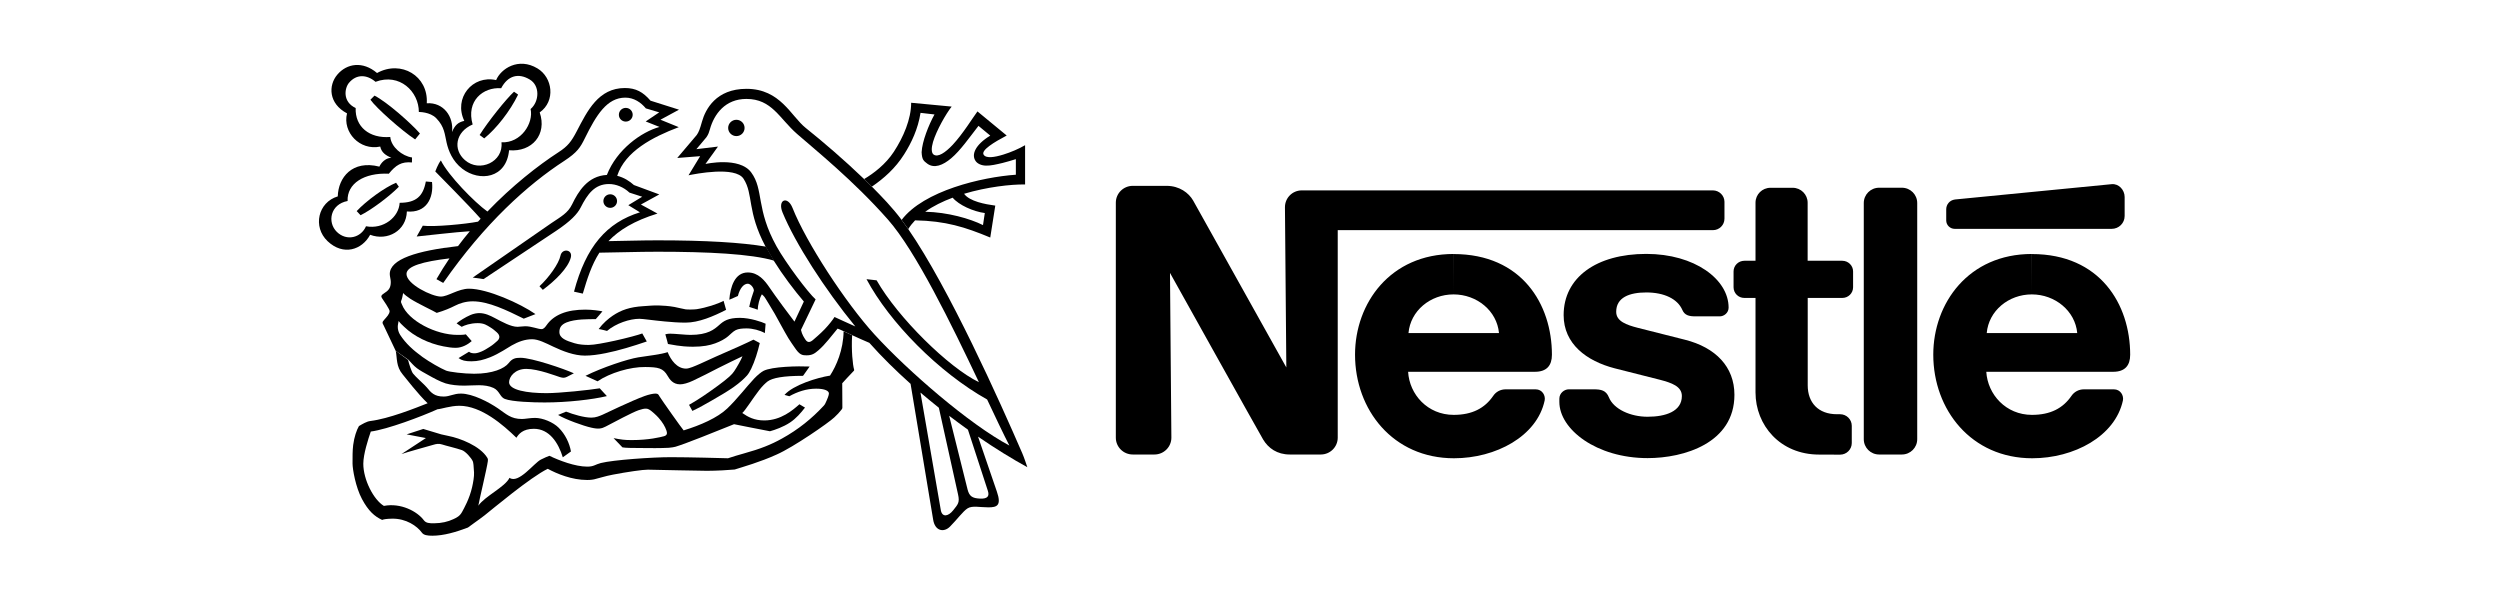
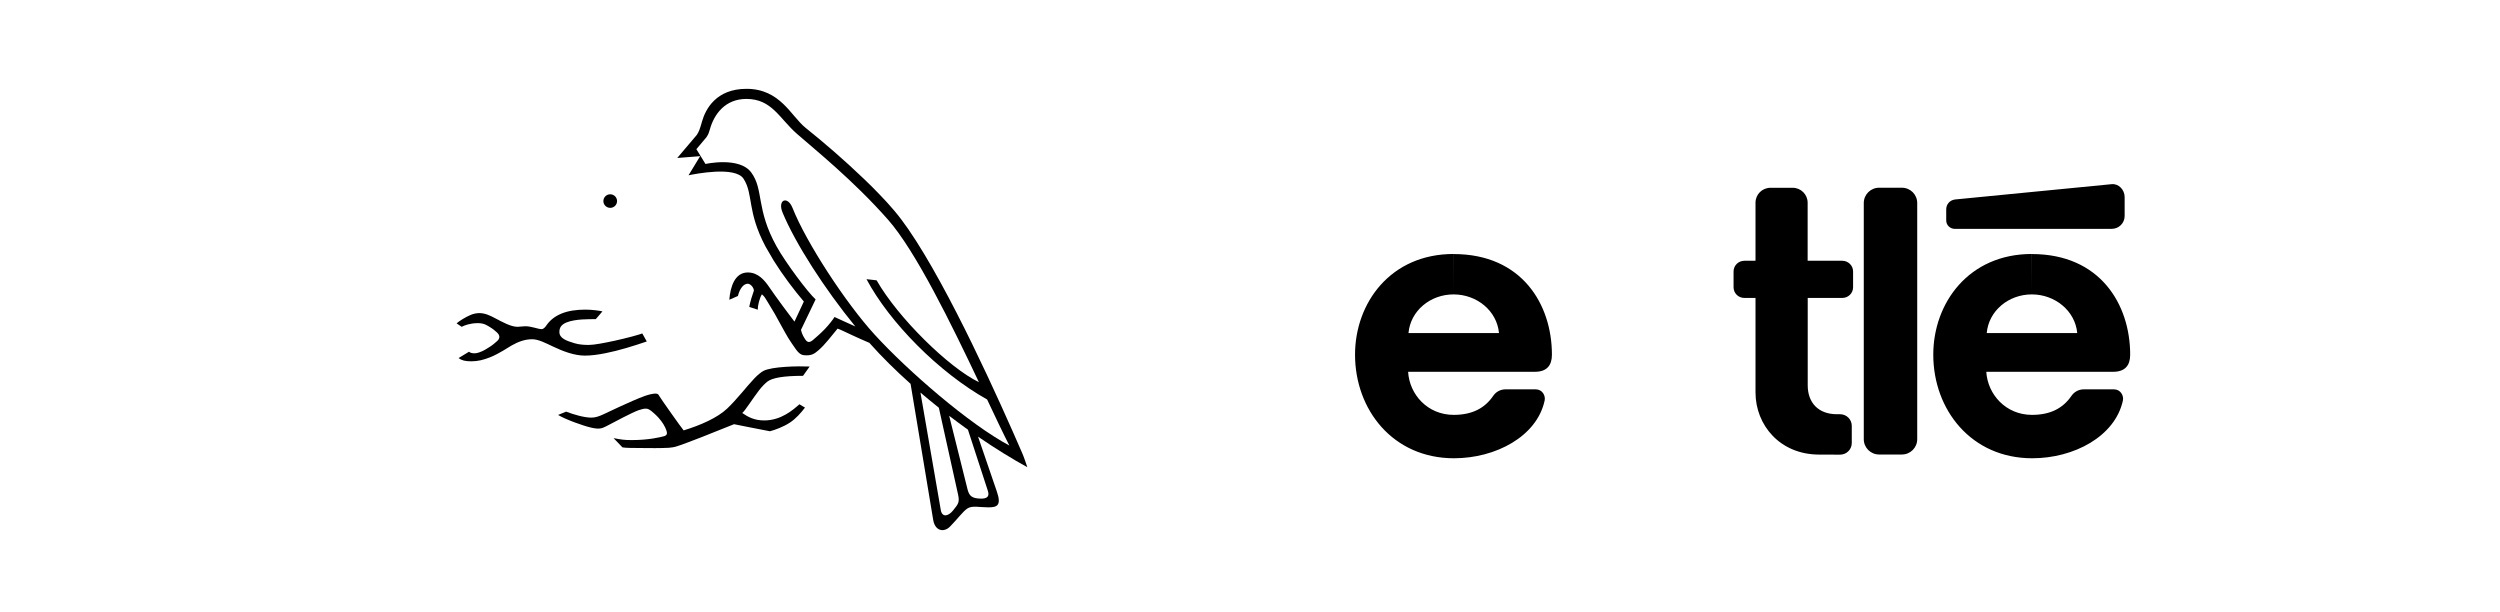
<svg xmlns="http://www.w3.org/2000/svg" width="196" height="48" viewBox="0 0 196 48" fill="none">
  <rect width="196" height="48" fill="white" />
  <g clip-path="url(#clip0_61_478)">
    <path d="M150.31 15.916C150.31 15.254 149.774 14.717 149.107 14.717H147.323C146.656 14.717 146.12 15.254 146.12 15.916V34.433C146.12 35.096 146.656 35.633 147.323 35.633H149.107C149.774 35.633 150.31 35.096 150.31 34.433V15.916ZM152.584 16.409V17.286C152.584 17.648 152.886 17.942 153.251 17.942H165.558C166.116 17.942 166.572 17.495 166.572 16.935V15.447C166.572 14.886 166.111 14.383 165.552 14.439C165.552 14.439 153.656 15.6 153.274 15.639C152.835 15.696 152.584 16.047 152.584 16.409ZM142.62 35.639C139.559 35.639 137.632 33.336 137.632 30.766V23.358H136.754C136.287 23.358 135.911 22.985 135.911 22.521V21.281C135.911 20.817 136.293 20.444 136.76 20.444H137.632V15.888C137.632 15.243 138.157 14.722 138.806 14.722H140.545C141.195 14.722 141.719 15.249 141.719 15.894V20.444H144.433C144.9 20.444 145.282 20.817 145.282 21.281V22.521C145.282 22.985 144.906 23.358 144.438 23.358H141.725V30.212C141.725 31.559 142.546 32.475 144.016 32.475H144.262C144.769 32.475 145.179 32.883 145.179 33.386V34.733C145.179 35.237 144.769 35.645 144.262 35.645L142.62 35.639ZM113.959 23.081C115.789 23.081 117.362 24.371 117.521 26.114H110.425C110.578 24.371 112.129 23.081 113.959 23.081V19.912C109.011 19.912 106.235 23.755 106.235 27.806C106.235 32.124 109.205 35.928 113.993 35.928C117.265 35.928 120.497 34.213 121.101 31.4C121.181 31.021 120.925 30.523 120.389 30.523H118.052C117.624 30.523 117.276 30.727 117.071 31.032C116.404 32.006 115.418 32.526 113.97 32.526C111.918 32.526 110.499 30.925 110.396 29.148H120.343C121.261 29.148 121.671 28.655 121.671 27.812C121.671 23.862 119.317 19.918 113.964 19.918L113.959 23.081ZM159.293 23.081C161.117 23.081 162.696 24.371 162.856 26.114H155.759C155.913 24.371 157.463 23.081 159.293 23.081V19.912C154.345 19.912 151.569 23.755 151.569 27.806C151.569 32.124 154.545 35.928 159.327 35.928C162.599 35.928 165.826 34.213 166.436 31.4C166.515 31.021 166.259 30.523 165.723 30.523H163.386C162.964 30.523 162.616 30.727 162.406 31.032C161.739 32.006 160.758 32.526 159.305 32.526C157.258 32.526 155.833 30.925 155.725 29.148H165.678C166.595 29.148 167.006 28.655 167.006 27.812C167.006 23.862 164.651 19.918 159.299 19.918L159.293 23.081Z" fill="black" />
-     <path d="M134.286 14.926H102.062C101.327 14.926 100.74 15.515 100.74 16.245L100.848 28.808C100.848 28.808 93.905 16.358 93.54 15.718C93.198 15.124 92.469 14.57 91.46 14.57H88.809C88.079 14.57 87.481 15.158 87.481 15.888V34.315C87.481 35.039 88.073 35.633 88.809 35.633H90.508C91.243 35.633 91.836 35.039 91.836 34.315L91.727 21.395C91.727 21.395 98.739 33.975 99.035 34.467C99.44 35.135 100.124 35.633 101.116 35.633H103.55C104.285 35.633 104.878 35.039 104.878 34.315V18.044H134.292C134.793 18.044 135.198 17.642 135.198 17.145V15.815C135.192 15.328 134.787 14.926 134.286 14.926Z" fill="black" />
-     <path d="M129.07 22.928C130.473 22.928 131.521 23.432 131.898 24.303C132.08 24.722 132.428 24.802 132.912 24.802H134.839C135.158 24.802 135.523 24.53 135.523 24.117C135.523 21.893 132.855 19.906 129.07 19.906C125.154 19.906 122.589 21.757 122.589 24.705C122.589 26.963 124.385 28.305 126.591 28.876C127.594 29.136 129.315 29.561 130.148 29.776C131.048 30.014 131.858 30.285 131.858 31.049C131.858 32.26 130.575 32.673 129.167 32.673C127.839 32.673 126.511 32.085 126.135 31.145C125.912 30.602 125.53 30.523 124.943 30.523H122.988C122.646 30.523 122.253 30.817 122.253 31.259V31.508C122.253 33.658 125.16 35.916 129.173 35.916C132.017 35.916 135.979 34.745 135.979 30.953C135.979 28.757 134.503 27.241 132.097 26.635C131.157 26.397 128.894 25.826 128.403 25.701C127.526 25.475 126.71 25.192 126.71 24.451C126.705 23.313 127.759 22.928 129.07 22.928ZM57.731 10.67C58.09 10.67 58.375 10.382 58.375 10.031C58.375 9.674 58.085 9.391 57.731 9.391C57.378 9.391 57.087 9.68 57.087 10.031C57.087 10.382 57.378 10.67 57.731 10.67ZM49.061 9.533C49.363 9.533 49.603 9.29 49.603 8.995C49.603 8.695 49.358 8.458 49.061 8.458C48.759 8.458 48.52 8.701 48.52 8.995C48.514 9.29 48.759 9.533 49.061 9.533ZM42.557 22.724L42.295 22.442C43.03 21.762 43.811 20.676 43.942 20.042C44.062 19.448 44.917 19.544 44.752 20.189C44.541 21.015 43.526 22.006 42.557 22.724ZM37.056 9.759C35.7 10.342 35.5 11.729 36.452 12.555C37.598 13.557 39.496 12.685 39.313 11.157C40.853 11.236 41.844 9.652 41.599 8.548C42.283 7.965 42.352 6.72 41.531 6.234C40.653 5.707 39.821 5.911 39.291 6.918C37.877 6.811 36.526 7.914 37.056 9.759L36.401 9.476C35.54 7.688 37.045 5.86 38.897 6.279C39.268 5.39 40.647 4.468 42.135 5.362C43.327 6.075 43.577 7.92 42.312 8.814C42.905 10.535 41.719 11.938 39.912 11.78C39.701 13.992 37.598 14.275 36.241 13.228C35.471 12.634 35.158 11.814 35.016 11.191C34.862 10.535 34.862 9.946 34.206 9.273C33.716 8.763 32.838 8.78 32.838 8.78C32.838 7.173 31.322 5.702 29.441 6.415C28.774 5.843 27.953 5.786 27.36 6.494C27.018 6.901 26.83 7.977 27.884 8.469C27.828 9.935 28.956 10.868 30.598 10.738C30.66 11.519 31.533 12.238 32.302 12.345L32.297 12.736C31.476 12.657 31.031 12.945 30.484 13.619C28.551 13.528 27.195 14.383 27.252 15.758C25.895 16.013 25.639 17.427 26.408 18.18C27.178 18.933 28.306 18.639 28.694 17.739C30.068 17.999 31.276 17.02 31.333 15.899C32.61 15.899 33.174 15.396 33.385 14.23L33.87 14.27C34.012 15.526 33.425 16.72 31.898 16.579C31.858 18.084 30.387 18.922 29.019 18.407C28.38 19.595 26.915 20.076 25.684 18.91C24.498 17.784 24.932 15.86 26.482 15.396C26.516 13.924 27.616 12.521 29.743 13.064C29.743 13.064 30.016 12.408 30.683 12.368C30.239 12.187 29.902 11.944 29.811 11.491C28.204 11.831 26.841 10.365 27.206 8.888C25.753 8.118 25.73 6.692 26.448 5.849C27.195 4.966 28.443 4.773 29.56 5.724C31.453 4.683 33.59 5.956 33.459 8.095C34.782 8.011 35.586 9.154 35.437 10.354C35.654 9.827 35.91 9.584 36.401 9.476L37.056 9.759Z" fill="black" />
-     <path d="M40.299 7.19L40.619 7.416C39.997 8.712 38.903 10.093 37.962 10.851L37.603 10.585C38.27 9.516 39.701 7.739 40.299 7.19ZM31.053 14.326L31.27 14.643C30.483 15.441 29.036 16.505 28.266 16.873L27.964 16.55C28.711 15.752 30.13 14.711 31.053 14.326ZM32.923 10.467L32.547 10.931C31.521 10.263 29.497 8.469 29.041 7.818L29.361 7.496C30.341 7.994 32.251 9.686 32.923 10.467ZM31.025 27.501C31.145 28.084 31.042 28.729 31.572 29.357C31.76 29.578 32.786 30.919 33.528 31.615C32.519 32.011 30.495 32.826 29.036 33.007C28.745 33.041 28.414 33.245 28.141 33.404C27.958 33.715 27.77 34.264 27.69 34.886C27.633 35.333 27.639 35.831 27.639 36.335C27.639 36.782 27.878 38.185 28.38 39.125C28.882 40.064 29.366 40.489 29.959 40.761C30.079 40.709 30.335 40.67 30.74 40.664C31.84 40.642 32.701 41.242 33.077 41.762C33.22 41.96 33.516 42 33.898 42C34.787 42 35.762 41.711 36.685 41.36C36.885 41.196 37.444 40.828 37.991 40.404C38.538 39.974 41.593 37.404 42.944 36.754C43.657 37.139 44.825 37.631 46.034 37.631C46.102 37.631 46.336 37.631 46.581 37.58C46.957 37.495 47.442 37.325 48.052 37.212C49.141 37.003 50.417 36.816 50.794 36.822C51.797 36.839 54.733 36.912 55.428 36.912C56.158 36.912 57.201 36.85 57.6 36.81C58.215 36.612 59.584 36.233 60.895 35.633C62.206 35.056 64.959 33.154 65.409 32.724C65.626 32.526 65.82 32.317 65.968 32.124C66.025 32.051 66.042 32.023 66.042 31.966C66.042 31.909 66.031 30.047 66.031 30.047C66.031 30.047 66.692 29.317 66.943 29.069C66.965 29.046 66.971 29.012 66.965 28.989C66.851 28.616 66.737 27.461 66.806 26.284L66.139 25.973C66.116 27.433 65.575 28.678 65.073 29.448C64.081 29.601 62.189 30.183 61.505 30.959L61.881 31.066C62.519 30.715 63.209 30.472 63.99 30.472C64.68 30.472 64.987 30.653 64.987 30.846C64.987 30.981 64.856 31.31 64.805 31.411C64.742 31.53 64.708 31.677 64.588 31.802C63.654 32.809 62.599 33.669 61.305 34.383C60.439 34.864 59.618 35.192 58.33 35.548C57.947 35.656 57.417 35.809 57.075 35.928C56.591 35.916 54.066 35.843 52.589 35.843C51.113 35.843 48.075 36.058 47.106 36.301C46.667 36.414 46.558 36.584 46.045 36.584C45.093 36.584 43.839 36.103 43.075 35.735C42.962 35.769 42.688 35.888 42.408 36.029C41.867 36.295 40.653 37.965 39.946 37.461C39.587 38.191 38.031 38.887 37.501 39.646C37.563 39.249 38.185 36.669 38.247 36.154C38.259 36.063 38.264 35.99 38.207 35.894C37.637 34.954 36.058 34.354 35.163 34.179C34.901 34.128 34.77 34.094 34.593 34.054L33.185 33.63L31.88 34.054L33.391 34.343L31.475 35.599C31.806 35.475 33.87 34.903 34.023 34.858C34.194 34.807 34.417 34.762 34.662 34.847C34.941 34.943 35.739 35.124 36.212 35.288C36.492 35.384 36.948 35.894 37.067 36.165C37.113 36.278 37.136 36.516 37.164 37.037C37.181 37.365 37.096 37.829 37.016 38.185C36.805 39.119 36.378 39.849 36.241 40.11C36.053 40.472 35.796 40.585 35.54 40.704C35.124 40.902 34.611 41.021 34.046 41.026C33.659 41.032 33.396 41.01 33.231 40.789C32.707 40.087 31.418 39.408 30.096 39.663C29.287 39.176 28.483 37.608 28.483 36.358C28.483 35.611 28.865 34.428 29.07 33.834C30.387 33.658 33.02 32.662 34.303 32.085C34.571 32.074 35.306 31.813 36.013 31.813C37.734 31.813 39.45 33.313 40.487 34.32C40.658 34.043 40.978 33.618 41.856 33.618C43.075 33.618 43.777 34.722 44.124 35.854L44.763 35.395C44.649 34.745 44.312 34.037 43.794 33.528C43.372 33.109 42.568 32.764 41.941 32.764C41.565 32.764 41.172 32.849 40.921 32.849C40.049 32.849 39.695 32.464 39.051 32.023C38.356 31.547 37.062 30.857 36.138 30.857C35.545 30.857 35.278 31.089 34.787 31.089C34.063 31.089 33.801 30.795 33.453 30.364C33.305 30.178 32.57 29.538 32.376 29.278C32.262 29.131 32.062 28.52 31.994 28.22L31.025 27.501Z" fill="black" />
-     <path d="M32.017 28.203C32.228 28.423 32.428 28.672 32.69 28.87C32.946 29.063 33.26 29.227 33.562 29.397C33.984 29.634 34.468 29.906 34.941 30.059C35.357 30.183 35.899 30.234 36.406 30.234C37.13 30.234 37.985 30.087 38.692 30.415C39.165 30.636 39.199 31.134 39.576 31.276C40.163 31.502 41.793 31.553 42.699 31.553C44.489 31.553 46.433 31.327 47.579 31.055L47.02 30.444C46.228 30.574 43.902 30.823 42.836 30.823C41.331 30.823 39.912 30.585 39.912 29.968C39.912 29.538 40.374 28.921 41.257 28.921C42.203 28.921 43.634 29.487 43.902 29.567C44.164 29.646 44.273 29.623 44.438 29.55L44.991 29.267C44.256 28.927 41.696 28.05 40.807 28.05C40.385 28.05 40.157 28.112 39.883 28.463C39.541 28.899 38.624 29.301 37.17 29.301C36.372 29.301 35.226 29.159 34.975 29.057C34.537 28.876 33.676 28.384 33.123 27.988C32.416 27.478 31.795 26.918 31.373 26.256C31.242 26.052 31.185 25.826 31.185 25.622C31.185 25.452 31.236 25.294 31.253 25.164C31.379 25.339 31.515 25.464 31.692 25.628C32.462 26.375 33.602 26.929 34.77 27.156C35.101 27.218 35.397 27.269 35.728 27.269C36.23 27.269 36.686 27.003 36.982 26.743L36.52 26.211C36.372 26.256 36.064 26.256 35.865 26.256C34.166 26.256 32.011 25.152 31.515 23.879C31.464 23.755 31.407 23.687 31.458 23.568C31.51 23.455 31.567 23.206 31.607 22.974C31.703 23.087 31.914 23.256 32.171 23.426C32.804 23.828 34.007 24.383 34.24 24.53C34.844 24.354 35.3 24.156 35.665 23.97C36.019 23.788 36.503 23.624 37.062 23.624C38.304 23.624 39.73 24.326 41.063 24.983L41.981 24.626C40.79 23.794 38.208 22.634 36.771 22.634C35.922 22.634 35.124 23.251 34.559 23.251C33.864 23.251 31.869 22.283 31.869 21.48C31.869 20.863 33.157 20.506 35.238 20.257C34.879 20.789 34.537 21.332 34.217 21.887L34.748 22.181C38.002 17.501 41.383 14.468 44.233 12.617C45.264 11.944 45.504 11.553 45.863 10.818C46.747 9.029 47.579 7.654 49.027 7.654C49.699 7.654 50.252 8.033 50.634 8.497L51.683 8.809L50.623 9.522L51.706 9.952C50.292 10.342 48.36 11.712 47.579 13.715C46.074 13.794 45.344 15.005 44.854 16.018C44.523 16.703 43.993 16.975 43.224 17.495L37.062 21.762L37.911 21.881L43.606 18.095C44.729 17.343 45.264 16.788 45.532 16.256C46.063 15.209 46.627 14.428 47.744 14.428C48.291 14.428 48.879 14.66 49.352 15.102L50.349 15.424L49.26 16.086L50.172 16.646C47.562 17.456 45.943 19.318 45.002 22.866L45.692 23.019C46.04 21.842 46.382 20.767 46.992 19.81C48.502 19.793 50.036 19.736 51.541 19.736C55.554 19.736 58.883 19.906 60.684 20.433L60.045 19.335C58.124 19.012 55.331 18.842 51.541 18.842C50.269 18.842 48.981 18.888 47.704 18.905C48.531 18.039 49.717 17.309 51.546 16.743L50.247 16.035L51.689 15.243L49.699 14.507C49.357 14.202 48.93 13.919 48.388 13.783C49.015 11.864 51.164 10.744 53.216 9.969L51.78 9.386L53.233 8.599L50.999 7.892C50.412 7.213 49.853 6.901 48.992 6.901C46.918 6.901 46.051 8.69 45.225 10.274C44.791 11.106 44.518 11.463 43.782 11.938C42.186 12.974 40.157 14.558 38.213 16.584C37.199 15.86 35.129 13.738 34.565 12.578C34.343 12.849 34.126 13.443 34.126 13.443C34.337 13.664 36.777 16.115 37.683 17.15C37.615 17.224 37.546 17.303 37.478 17.377C36.509 17.569 34.001 17.807 33.146 17.694L32.667 18.542C33.305 18.48 35.802 18.186 36.834 18.129C36.515 18.508 36.207 18.899 35.91 19.295C32.701 19.657 30.558 20.308 30.558 21.485C30.558 21.678 30.638 21.898 30.638 22.108C30.638 22.6 30.45 22.781 30.102 23.002C29.874 23.143 29.857 23.245 29.953 23.381C30.05 23.517 30.546 24.247 30.546 24.388C30.546 24.626 30.307 24.858 30.119 25.073C29.953 25.26 29.959 25.305 30.09 25.537L31.02 27.501L32.017 28.203ZM71.742 17.275C71.537 17.49 71.355 17.716 71.207 17.959L70.688 17.241C72.415 14.954 76.975 13.885 79.643 13.698V12.476C79.307 12.578 78.936 12.696 78.6 12.776C78.121 12.889 77.676 12.996 77.306 12.985C76.93 12.979 76.627 12.827 76.491 12.629C76.132 12.119 76.462 11.35 77.636 10.631L76.713 9.867C75.995 10.789 75.294 11.802 74.575 12.408C73.926 12.957 73.242 13.234 72.694 12.827C72.398 12.606 72.284 12.504 72.255 11.932C72.295 11.089 72.808 9.799 73.264 8.973L72.17 8.848C71.97 10.121 71.452 11.202 70.887 12.097C70.186 13.211 69.286 13.992 68.356 14.632L67.746 14.038C68.493 13.596 69.434 12.883 70.078 11.899C70.825 10.755 71.435 9.34 71.435 8.056L74.61 8.356C74.165 8.922 73.43 10.201 73.15 11.123C73.008 11.604 73.014 11.983 73.19 12.114C73.527 12.363 74.114 11.966 74.689 11.355C75.493 10.495 76.285 9.199 76.633 8.735L78.925 10.625C77.904 11.163 76.918 11.774 77.112 12.119C77.294 12.436 77.944 12.34 78.662 12.119C79.25 11.938 79.871 11.672 80.367 11.383V14.462C79.261 14.445 77.386 14.655 75.584 15.192C76.012 15.792 77.243 16.013 78.03 16.12L77.636 18.622C75.659 17.801 74.136 17.32 71.742 17.275L72.535 16.601C74.296 16.635 76.063 17.145 77.067 17.648L77.209 16.703C76.308 16.584 75.168 16.075 74.689 15.498C73.903 15.792 73.162 16.154 72.535 16.601L71.742 17.275Z" fill="black" />
-     <path d="M62.285 25.215L63.021 23.641C62.251 22.736 61.385 21.593 60.655 20.427L60.017 19.329C58.546 16.556 59.082 15.237 58.295 14.015C57.645 13.008 54.499 13.636 53.98 13.743L54.892 12.244L53.096 12.385L54.618 10.591C54.784 10.359 54.864 10.144 55.04 9.522C55.308 8.576 56.129 6.964 58.523 6.964C61.185 6.964 62.006 9.103 63.169 10.031C64.486 11.084 66.213 12.561 67.746 14.038L68.356 14.632C69.143 15.43 69.947 16.25 70.688 17.241L71.206 17.959C74.41 22.6 78.383 31.468 80.144 35.531C80.315 35.928 80.435 36.324 80.543 36.629C79.346 35.973 78.03 35.163 76.679 34.235L75.886 33.687C75.39 33.33 74.9 32.968 74.416 32.6L73.606 31.966C73.116 31.576 72.637 31.179 72.164 30.778L73.766 40.031C73.885 40.574 74.353 40.483 74.729 40.008C75.111 39.527 75.254 39.397 75.111 38.763L73.606 31.966L74.416 32.6L75.858 38.378C75.995 38.899 76.217 39.063 76.833 39.091C77.448 39.119 77.579 38.882 77.448 38.48L75.886 33.687L76.679 34.235L78.155 38.542C78.537 39.646 78.155 39.776 77.488 39.776C76.821 39.776 76.223 39.623 75.858 39.855C75.493 40.087 75.037 40.727 74.484 41.281C73.999 41.773 73.293 41.643 73.156 40.721L71.389 30.093C70.237 29.063 69.137 27.982 68.157 26.878C67.724 26.697 67.239 26.477 66.811 26.279L66.144 25.967C65.911 25.86 65.734 25.78 65.666 25.764C65.175 26.346 64.708 26.997 64.161 27.467C63.87 27.716 63.671 27.858 63.237 27.858C63.106 27.858 62.941 27.858 62.787 27.773C62.622 27.682 62.468 27.495 62.297 27.241C62.166 27.043 61.972 26.788 61.807 26.511C61.459 25.928 61.077 25.198 60.741 24.603C60.359 23.941 60.034 23.443 59.988 23.358C59.92 23.234 59.732 23.075 59.732 23.075C59.544 23.375 59.407 23.958 59.407 24.281L58.74 24.06C58.825 23.624 59.002 23.058 59.105 22.787C59.105 22.555 58.842 22.244 58.626 22.244C58.324 22.244 58.01 22.572 57.851 23.206L57.178 23.5C57.258 22.481 57.611 21.361 58.626 21.361C59.447 21.361 59.954 21.983 60.347 22.566C60.729 23.138 62.012 24.875 62.285 25.215L62.793 25.854C62.878 26.25 63.055 26.482 63.135 26.612C63.312 26.884 63.505 26.867 63.773 26.624C63.893 26.516 64.281 26.199 64.657 25.809C64.982 25.469 65.301 25.062 65.426 24.852C65.802 25.017 66.492 25.35 67.057 25.594C64.651 22.651 62.354 19.086 61.351 16.658C60.94 15.656 61.744 15.317 62.137 16.307C63.197 18.989 66.287 23.732 68.561 26.222C71.189 29.097 76 33.262 79.135 34.931C78.68 34.049 78.081 32.787 77.391 31.321C73.583 29.187 69.73 25.26 67.934 21.887L68.727 21.977C70.397 24.909 74.387 28.825 76.747 29.963C74.592 25.418 71.788 19.663 69.593 17.19C66.874 14.117 63.91 11.746 62.496 10.506C61.1 9.29 60.524 7.756 58.517 7.756C56.859 7.756 55.987 8.944 55.656 10.138C55.588 10.37 55.548 10.518 55.382 10.761L54.596 11.695L56.289 11.491L55.308 12.855C55.308 12.855 57.965 12.261 58.894 13.517C59.897 14.87 59.247 16.386 60.889 19.329C61.613 20.625 63.357 22.951 63.944 23.472L62.798 25.86L62.285 25.215ZM36.195 25.622L35.796 25.35C36.019 25.164 36.463 24.875 36.902 24.688C37.13 24.592 37.386 24.547 37.575 24.547C38.025 24.547 38.413 24.734 38.789 24.932C39.387 25.249 40.06 25.622 40.573 25.622C40.773 25.622 40.961 25.577 41.177 25.577C41.684 25.577 42.175 25.803 42.454 25.803C42.625 25.803 42.739 25.65 42.853 25.492C43.132 25.09 43.52 24.79 44.016 24.586C44.546 24.366 45.19 24.275 45.886 24.275C46.433 24.275 46.957 24.354 47.231 24.411C47.231 24.411 46.815 24.909 46.706 25.022C46.154 25.022 45.099 25.005 44.421 25.277C44.005 25.447 43.856 25.684 43.856 26.029C43.856 26.528 44.415 26.72 45.036 26.907C45.401 27.02 45.812 27.043 46.159 27.043C46.587 27.043 47.402 26.884 48.211 26.709C49.186 26.494 50.093 26.245 50.355 26.143L50.708 26.771C49.625 27.139 48.514 27.484 47.482 27.688C46.9 27.806 46.347 27.88 45.852 27.88C45.025 27.88 44.13 27.535 43.389 27.184C42.768 26.89 42.209 26.596 41.719 26.596C41.16 26.596 40.636 26.788 40.117 27.082C39.866 27.224 39.102 27.744 38.424 28.01C37.905 28.214 37.478 28.327 36.948 28.327C36.48 28.327 36.195 28.259 35.95 28.073L36.771 27.575C36.873 27.676 37.062 27.699 37.181 27.699C37.301 27.699 37.444 27.688 37.763 27.552C37.945 27.478 38.213 27.314 38.367 27.212C38.692 27.009 38.8 26.884 38.926 26.782C39.176 26.59 39.262 26.329 38.948 26.052C38.8 25.922 38.646 25.786 38.447 25.667C38.167 25.498 37.962 25.334 37.449 25.334C36.851 25.339 36.429 25.503 36.195 25.622Z" fill="black" />
-     <path d="M47.59 25.945C47.59 25.945 47.106 25.814 46.935 25.797C47.265 25.35 47.693 24.983 48.029 24.756C48.69 24.309 49.386 24.066 50.44 24.003C50.725 23.986 51.312 23.93 51.632 23.947C51.928 23.958 52.424 23.981 52.88 24.066C53.205 24.128 53.507 24.213 53.752 24.253C53.906 24.275 54.436 24.27 54.619 24.241C55.365 24.122 56.26 23.839 56.728 23.585L56.927 24.292C55.924 24.801 54.784 25.294 53.746 25.294C53.216 25.294 52.652 25.254 52.128 25.203C51.204 25.118 50.4 24.994 50.127 24.994C49.386 24.994 48.308 25.339 47.59 25.945ZM46.849 29.895L45.903 29.465C47.214 28.808 49.22 28.146 50.041 28.016C50.862 27.886 51.803 27.79 52.344 27.608C52.595 28.231 53.08 28.899 53.786 28.899C54.043 28.899 54.465 28.706 54.892 28.52C55.371 28.31 55.85 28.084 56.095 27.971C56.363 27.852 57.235 27.473 57.97 27.144C58.255 27.02 59.031 26.652 59.071 26.629L59.566 26.895C59.418 27.546 59.173 28.338 58.894 28.91C58.785 29.131 58.677 29.317 58.557 29.448C58.341 29.691 57.993 30.008 57.537 30.331C57.041 30.681 56.437 31.038 55.793 31.406C55.291 31.689 54.79 31.983 54.282 32.215L54.02 31.74C54.807 31.298 55.605 30.738 56.306 30.223C56.636 29.98 56.961 29.731 57.189 29.521C57.36 29.368 57.469 29.238 57.554 29.114C57.765 28.808 58.102 28.214 58.21 27.931C57.919 28.073 56.807 28.593 56.312 28.854C55.753 29.148 54.841 29.606 54.334 29.844C53.934 30.031 53.575 30.132 53.319 30.132C52.749 30.132 52.492 29.725 52.35 29.482C51.991 28.848 51.603 28.785 50.594 28.774C49.42 28.752 47.807 29.238 46.849 29.895ZM52.367 26.969C52.367 26.969 52.23 26.414 52.162 26.211C52.162 26.211 52.327 26.16 52.544 26.16C52.897 26.16 53.764 26.256 54.128 26.256C55.491 26.256 55.992 25.831 56.391 25.475C56.733 25.169 57.081 24.92 58.005 24.92C58.82 24.92 59.755 25.248 60.023 25.379L59.965 26.114C59.566 25.894 59.019 25.747 58.535 25.747C58.198 25.747 57.896 25.775 57.68 25.882C57.44 26.007 57.292 26.194 57.07 26.375C56.83 26.573 56.5 26.759 56.072 26.918C55.645 27.076 55.109 27.184 54.316 27.184C53.262 27.178 52.692 27.009 52.367 26.969Z" fill="black" />
+     <path d="M62.285 25.215L63.021 23.641C62.251 22.736 61.385 21.593 60.655 20.427L60.017 19.329C58.546 16.556 59.082 15.237 58.295 14.015C57.645 13.008 54.499 13.636 53.98 13.743L54.892 12.244L53.096 12.385L54.618 10.591C54.784 10.359 54.864 10.144 55.04 9.522C55.308 8.576 56.129 6.964 58.523 6.964C61.185 6.964 62.006 9.103 63.169 10.031C64.486 11.084 66.213 12.561 67.746 14.038L68.356 14.632C69.143 15.43 69.947 16.25 70.688 17.241L71.206 17.959C74.41 22.6 78.383 31.468 80.144 35.531C80.315 35.928 80.435 36.324 80.543 36.629C79.346 35.973 78.03 35.163 76.679 34.235L75.886 33.687C75.39 33.33 74.9 32.968 74.416 32.6L73.606 31.966C73.116 31.576 72.637 31.179 72.164 30.778L73.766 40.031C73.885 40.574 74.353 40.483 74.729 40.008C75.111 39.527 75.254 39.397 75.111 38.763L73.606 31.966L74.416 32.6L75.858 38.378C75.995 38.899 76.217 39.063 76.833 39.091C77.448 39.119 77.579 38.882 77.448 38.48L75.886 33.687L76.679 34.235L78.155 38.542C78.537 39.646 78.155 39.776 77.488 39.776C76.821 39.776 76.223 39.623 75.858 39.855C75.493 40.087 75.037 40.727 74.484 41.281C73.999 41.773 73.293 41.643 73.156 40.721L71.389 30.093C70.237 29.063 69.137 27.982 68.157 26.878C67.724 26.697 67.239 26.477 66.811 26.279L66.144 25.967C65.911 25.86 65.734 25.78 65.666 25.764C65.175 26.346 64.708 26.997 64.161 27.467C63.87 27.716 63.671 27.858 63.237 27.858C63.106 27.858 62.941 27.858 62.787 27.773C62.622 27.682 62.468 27.495 62.297 27.241C62.166 27.043 61.972 26.788 61.807 26.511C61.459 25.928 61.077 25.198 60.741 24.603C60.359 23.941 60.034 23.443 59.988 23.358C59.92 23.234 59.732 23.075 59.732 23.075C59.544 23.375 59.407 23.958 59.407 24.281L58.74 24.06C58.825 23.624 59.002 23.058 59.105 22.787C59.105 22.555 58.842 22.244 58.626 22.244C58.324 22.244 58.01 22.572 57.851 23.206L57.178 23.5C57.258 22.481 57.611 21.361 58.626 21.361C59.447 21.361 59.954 21.983 60.347 22.566C60.729 23.138 62.012 24.875 62.285 25.215L62.793 25.854C62.878 26.25 63.055 26.482 63.135 26.612C63.312 26.884 63.505 26.867 63.773 26.624C63.893 26.516 64.281 26.199 64.657 25.809C64.982 25.469 65.301 25.062 65.426 24.852C65.802 25.017 66.492 25.35 67.057 25.594C64.651 22.651 62.354 19.086 61.351 16.658C60.94 15.656 61.744 15.317 62.137 16.307C63.197 18.989 66.287 23.732 68.561 26.222C71.189 29.097 76 33.262 79.135 34.931C78.68 34.049 78.081 32.787 77.391 31.321C73.583 29.187 69.73 25.26 67.934 21.887L68.727 21.977C70.397 24.909 74.387 28.825 76.747 29.963C74.592 25.418 71.788 19.663 69.593 17.19C66.874 14.117 63.91 11.746 62.496 10.506C61.1 9.29 60.524 7.756 58.517 7.756C56.859 7.756 55.987 8.944 55.656 10.138C55.588 10.37 55.548 10.518 55.382 10.761L54.596 11.695L55.308 12.855C55.308 12.855 57.965 12.261 58.894 13.517C59.897 14.87 59.247 16.386 60.889 19.329C61.613 20.625 63.357 22.951 63.944 23.472L62.798 25.86L62.285 25.215ZM36.195 25.622L35.796 25.35C36.019 25.164 36.463 24.875 36.902 24.688C37.13 24.592 37.386 24.547 37.575 24.547C38.025 24.547 38.413 24.734 38.789 24.932C39.387 25.249 40.06 25.622 40.573 25.622C40.773 25.622 40.961 25.577 41.177 25.577C41.684 25.577 42.175 25.803 42.454 25.803C42.625 25.803 42.739 25.65 42.853 25.492C43.132 25.09 43.52 24.79 44.016 24.586C44.546 24.366 45.19 24.275 45.886 24.275C46.433 24.275 46.957 24.354 47.231 24.411C47.231 24.411 46.815 24.909 46.706 25.022C46.154 25.022 45.099 25.005 44.421 25.277C44.005 25.447 43.856 25.684 43.856 26.029C43.856 26.528 44.415 26.72 45.036 26.907C45.401 27.02 45.812 27.043 46.159 27.043C46.587 27.043 47.402 26.884 48.211 26.709C49.186 26.494 50.093 26.245 50.355 26.143L50.708 26.771C49.625 27.139 48.514 27.484 47.482 27.688C46.9 27.806 46.347 27.88 45.852 27.88C45.025 27.88 44.13 27.535 43.389 27.184C42.768 26.89 42.209 26.596 41.719 26.596C41.16 26.596 40.636 26.788 40.117 27.082C39.866 27.224 39.102 27.744 38.424 28.01C37.905 28.214 37.478 28.327 36.948 28.327C36.48 28.327 36.195 28.259 35.95 28.073L36.771 27.575C36.873 27.676 37.062 27.699 37.181 27.699C37.301 27.699 37.444 27.688 37.763 27.552C37.945 27.478 38.213 27.314 38.367 27.212C38.692 27.009 38.8 26.884 38.926 26.782C39.176 26.59 39.262 26.329 38.948 26.052C38.8 25.922 38.646 25.786 38.447 25.667C38.167 25.498 37.962 25.334 37.449 25.334C36.851 25.339 36.429 25.503 36.195 25.622Z" fill="black" />
    <path d="M43.754 32.532L44.381 32.272C44.957 32.493 45.789 32.742 46.365 32.742C46.712 32.742 46.997 32.617 47.237 32.515C47.419 32.436 49.511 31.417 50.549 31.044C50.879 30.925 51.21 30.857 51.375 30.857C51.626 30.857 51.637 30.97 51.706 31.078C51.9 31.389 53.444 33.574 53.598 33.743C54.909 33.341 56.249 32.759 57.019 32.023C57.822 31.253 58.489 30.359 59.139 29.669C59.39 29.403 59.698 29.159 59.852 29.08C60.519 28.729 62.599 28.695 63.477 28.735L62.958 29.465C61.419 29.465 60.558 29.623 60.171 29.912C60.005 30.037 59.76 30.28 59.521 30.585C58.996 31.265 58.421 32.198 58.193 32.379C58.643 32.691 59.133 32.962 59.92 32.962C61.225 32.962 62.16 32.153 62.673 31.695L63.112 31.955C62.787 32.374 62.417 32.804 61.944 33.121C61.419 33.472 60.758 33.704 60.365 33.811C59.606 33.67 57.942 33.336 57.549 33.257C56.106 33.84 53.758 34.785 52.966 35.022C52.852 35.056 52.669 35.084 52.435 35.107C51.808 35.141 50.942 35.135 50.155 35.124C49.597 35.118 49.061 35.124 48.799 35.073L48.103 34.349C48.713 34.468 48.958 34.502 49.528 34.502C50.885 34.502 51.763 34.275 52.048 34.202C52.287 34.139 52.327 33.998 52.259 33.783C52.145 33.438 51.945 33.109 51.637 32.759C51.472 32.566 51.107 32.244 50.953 32.142C50.765 32.017 50.583 31.983 50.07 32.159C49.597 32.317 48.12 33.109 47.482 33.443C47.168 33.607 46.923 33.658 46.359 33.528C45.755 33.398 44.33 32.883 43.754 32.532ZM47.841 16.296C48.137 16.296 48.377 16.058 48.377 15.764C48.377 15.47 48.137 15.232 47.841 15.232C47.545 15.232 47.305 15.47 47.305 15.764C47.305 16.058 47.545 16.296 47.841 16.296Z" fill="black" />
  </g>
  <defs>
    <clipPath id="clip0_61_478">
      <rect width="142" height="37" fill="white" transform="translate(25 5)" />
    </clipPath>
  </defs>
</svg>